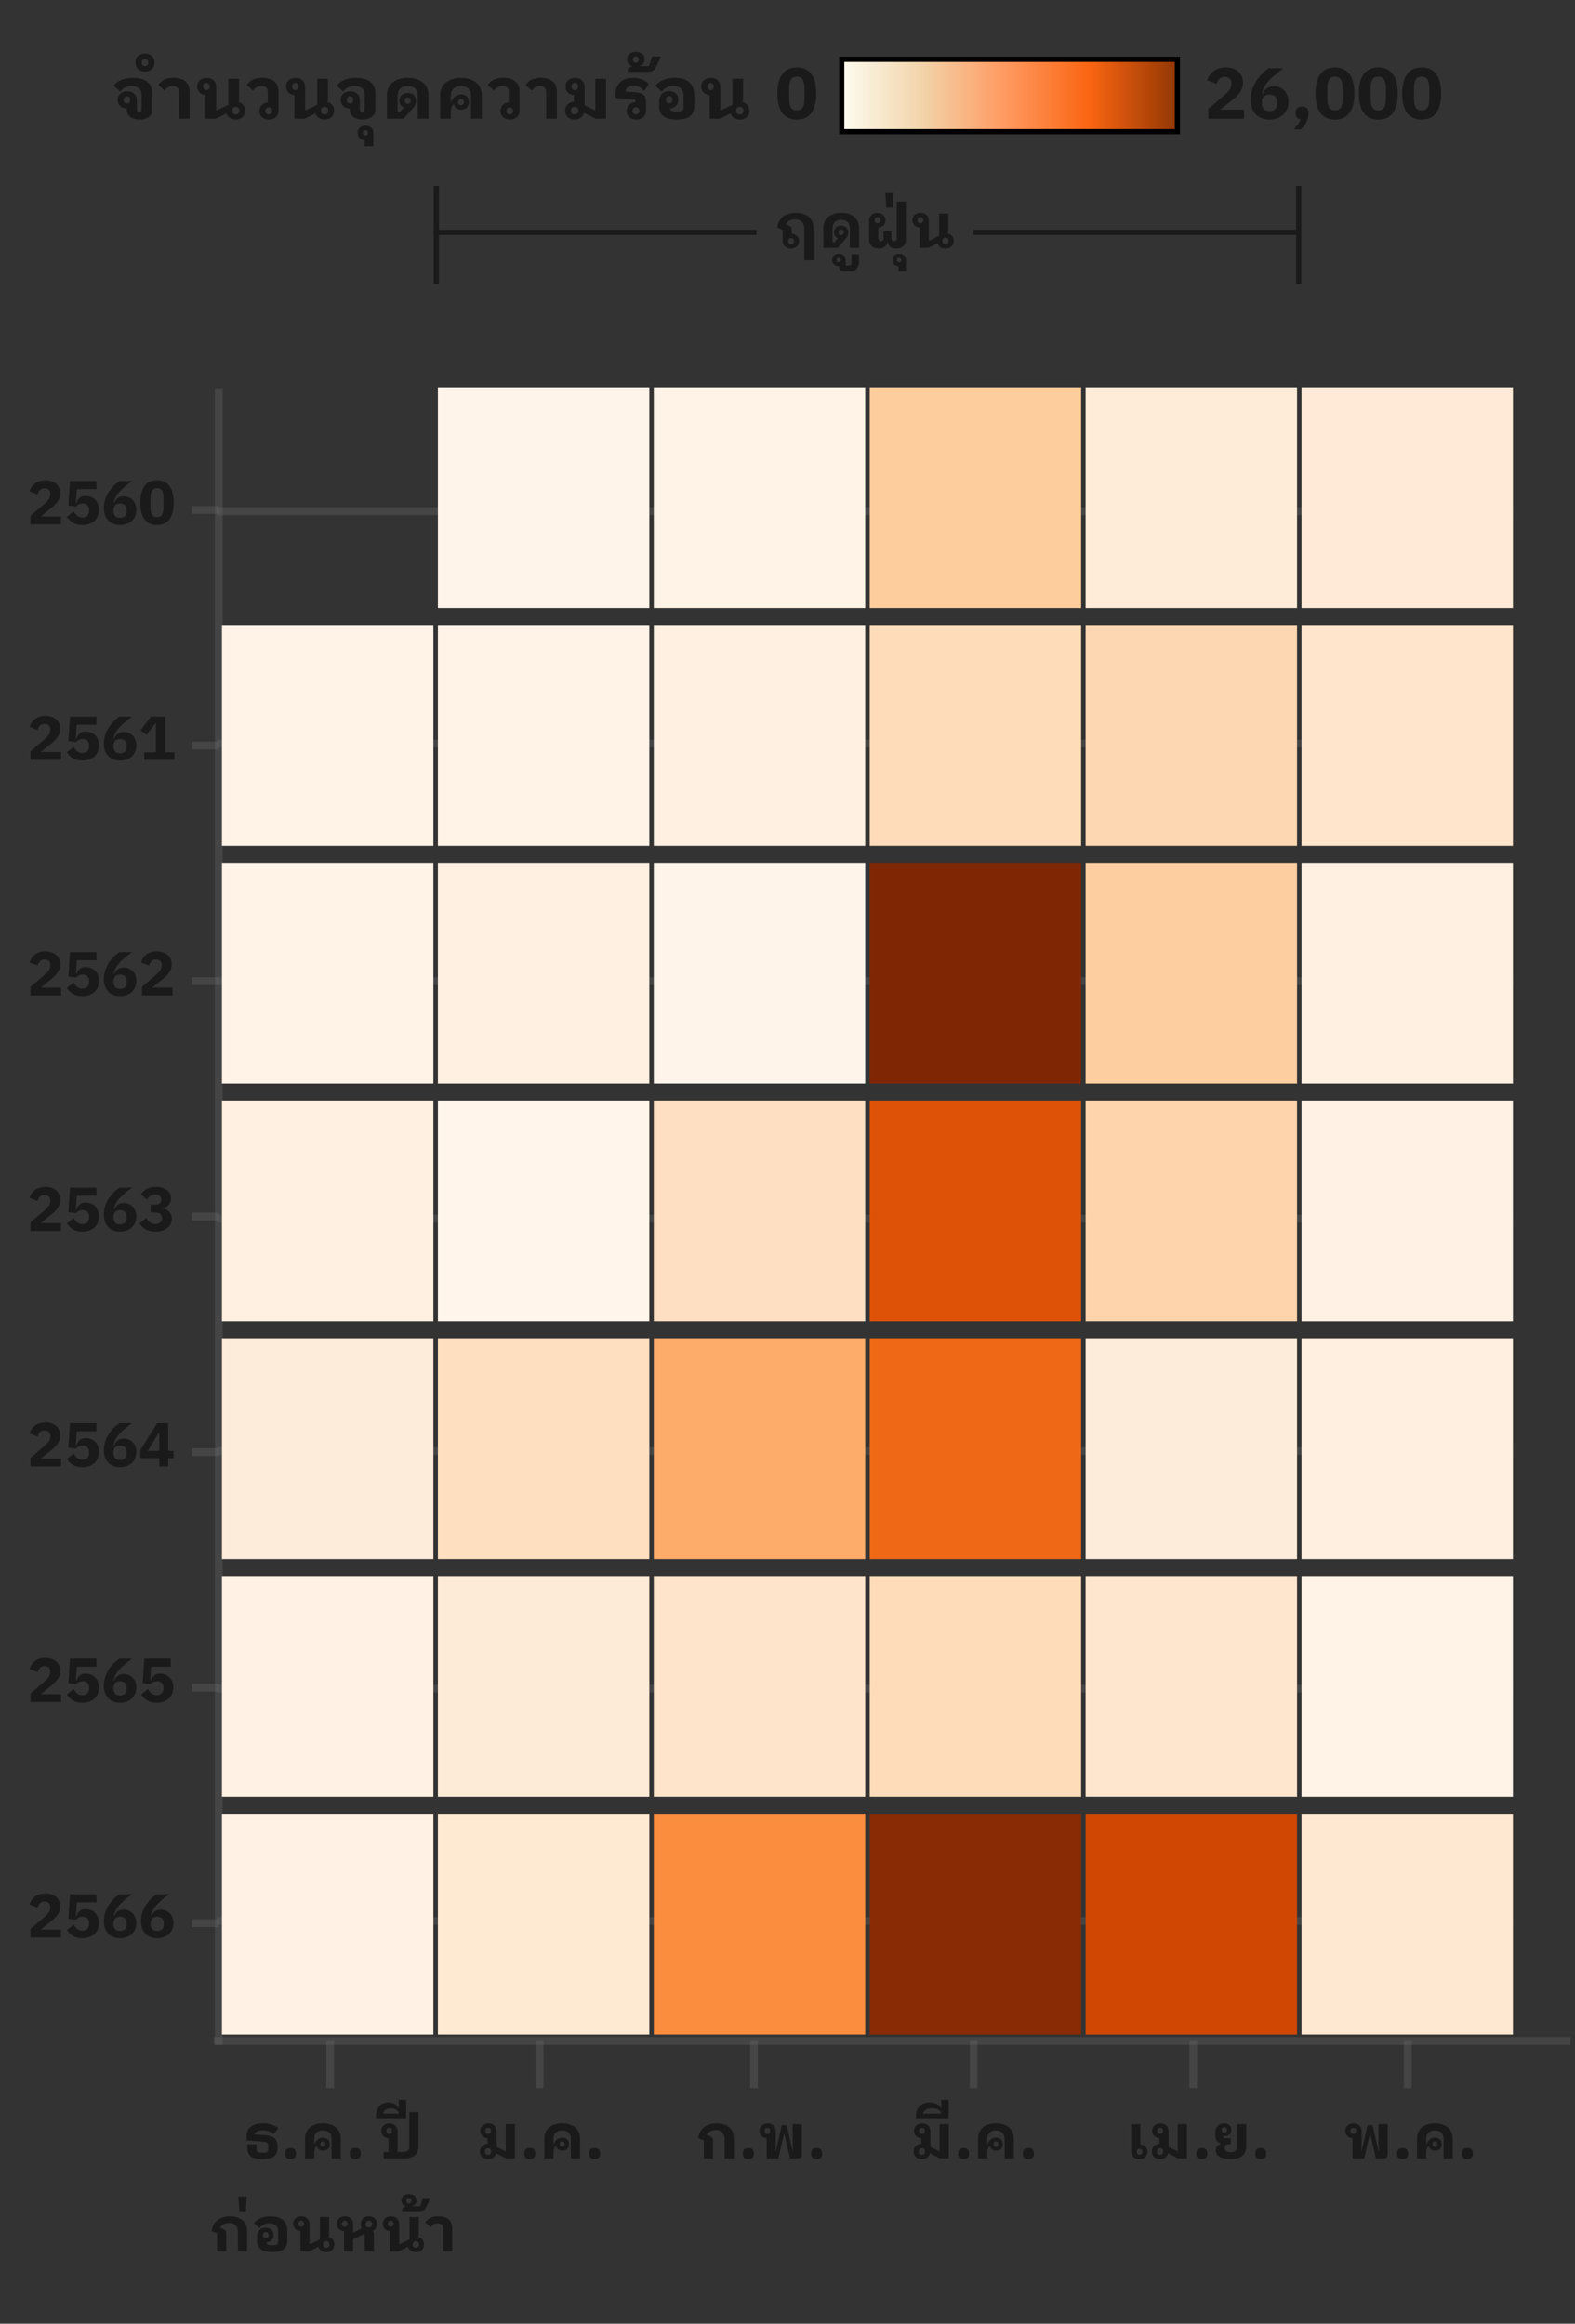
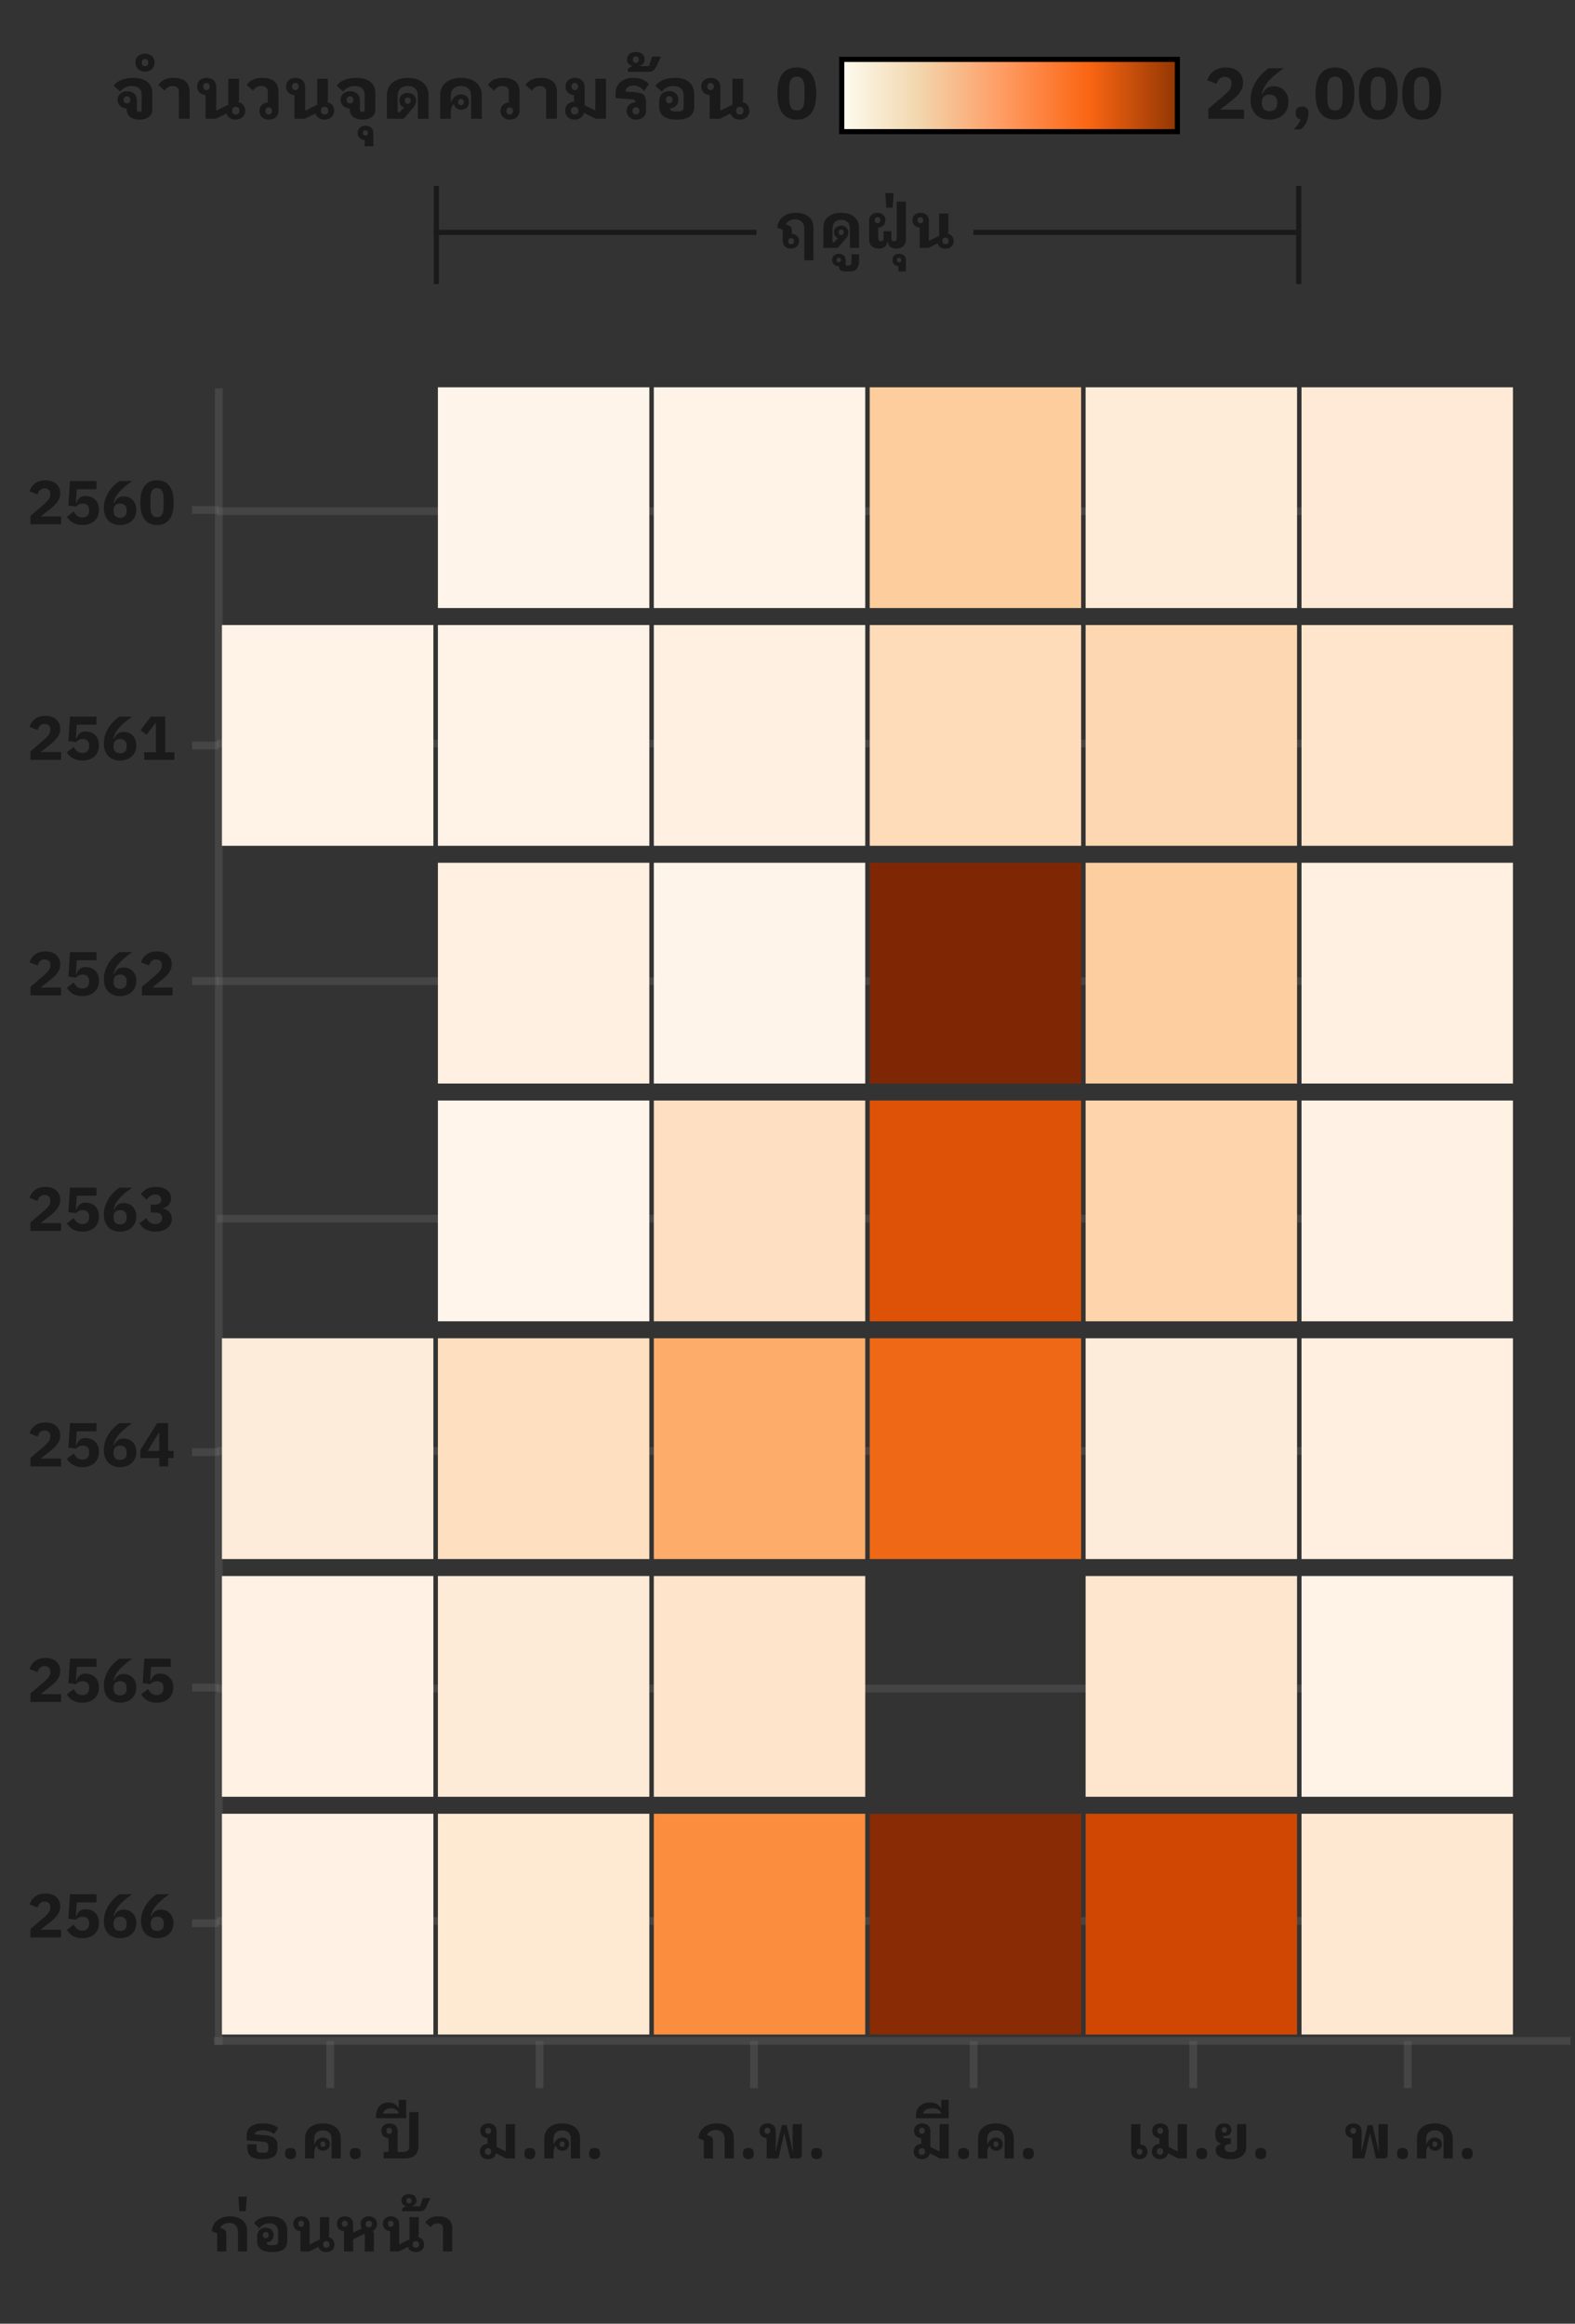
<svg xmlns="http://www.w3.org/2000/svg" width="305" height="450" viewBox="0 0 305 450" fill="none">
  <rect x="0" y="0" width="305" height="450" fill="#333333" stroke="none" />
  <path d="M42 372H293" stroke="#6E6E6E" stroke-opacity="0.3" stroke-width="1.5" />
  <path d="M42 327H293" stroke="#6E6E6E" stroke-opacity="0.3" stroke-width="1.5" />
  <path d="M42 281H293" stroke="#6E6E6E" stroke-opacity="0.3" stroke-width="1.5" />
  <path d="M42 236H293" stroke="#6E6E6E" stroke-opacity="0.3" stroke-width="1.5" />
  <path d="M42 190H293" stroke="#6E6E6E" stroke-opacity="0.3" stroke-width="1.5" />
  <path d="M42 144H293" stroke="#6E6E6E" stroke-opacity="0.3" stroke-width="1.5" />
  <path d="M42 99H293" stroke="#6E6E6E" stroke-opacity="0.3" stroke-width="1.5" />
  <path d="M42.18 395.239H303.379" stroke="#6E6E6E" stroke-opacity="0.3" stroke-width="1.5" stroke-linecap="square" />
  <path d="M63.946 395.239V404.365" stroke="#6E6E6E" stroke-opacity="0.3" stroke-width="1.5" />
  <path d="M50.821 418.144C48.385 418.144 47.904 417.112 47.904 415.972V415.264H49.681V416.104C49.681 416.56 49.812 416.884 50.461 416.884H51.181C51.828 416.884 51.961 416.56 51.961 416.104V415.648C51.961 415.12 51.781 414.82 50.88 414.748L47.761 414.496V413.536C47.761 412.06 48.913 411.208 50.977 411.208C52.297 411.208 53.221 411.58 53.88 412.132L53.041 413.272C52.62 412.876 51.828 412.564 50.856 412.564C49.908 412.564 49.333 412.864 49.333 413.332L51.108 413.476C52.608 413.596 53.736 413.92 53.736 415.516V415.972C53.736 417.112 53.257 418.144 50.821 418.144ZM56.258 418.132C55.538 418.132 55.202 417.724 55.202 417.172V416.932C55.202 416.38 55.538 415.972 56.258 415.972C56.978 415.972 57.314 416.38 57.314 416.932V417.172C57.314 417.724 56.978 418.132 56.258 418.132ZM59.073 418V414.076C59.073 412.36 60.405 411.208 62.529 411.208C64.653 411.208 65.985 412.36 65.985 414.076V418H64.209V414.196C64.209 413.164 63.585 412.564 62.529 412.564C61.473 412.564 60.849 413.164 60.849 414.196V415.252H60.909C61.149 414.52 61.761 413.956 62.541 413.956C63.297 413.956 63.861 414.436 63.861 415.228C63.861 416.02 63.297 416.5 62.541 416.5C61.929 416.5 61.461 416.116 61.353 415.552L61.329 415.54C60.933 415.912 60.849 416.428 60.849 417.04V418H59.073ZM62.529 415.756C62.817 415.756 63.009 415.54 63.009 415.228C63.009 414.916 62.817 414.7 62.529 414.7C62.241 414.7 62.049 414.916 62.049 415.228C62.049 415.54 62.241 415.756 62.529 415.756ZM68.809 418.132C68.089 418.132 67.753 417.724 67.753 417.172V416.932C67.753 416.38 68.089 415.972 68.809 415.972C69.529 415.972 69.865 416.38 69.865 416.932V417.172C69.865 417.724 69.529 418.132 68.809 418.132ZM74.292 416.74H75.228V414.076C74.412 414.004 73.836 413.476 73.836 412.648C73.836 411.76 74.508 411.208 75.42 411.208C76.332 411.208 77.004 411.784 77.004 412.72V416.74H78.168C78.852 416.74 79.26 416.38 79.26 415.768V409.036H81.036V415.72C81.036 417.16 80.04 418 78.36 418H74.292V416.74ZM75.372 413.236C75.696 413.236 75.924 413.008 75.924 412.648C75.924 412.288 75.696 412.06 75.372 412.06C75.048 412.06 74.82 412.288 74.82 412.648C74.82 413.008 75.048 413.236 75.372 413.236ZM72.828 410.212V409.732C72.828 408.172 73.787 407.152 75.228 407.152C76.127 407.152 76.823 407.56 77.171 408.232H77.219V406.648H78.659V410.212H72.828ZM75.707 408.28C74.903 408.28 74.291 408.7 74.183 409.3H77.231C77.124 408.7 76.523 408.28 75.707 408.28ZM42.049 436V432.508L40.993 432.076C41.149 430.324 42.541 429.208 44.533 429.208C46.597 429.208 47.857 430.312 47.857 432.016V436H46.081V432.244C46.081 431.26 45.529 430.48 44.389 430.48C43.573 430.48 42.901 430.9 42.637 431.44L43.081 431.608C43.657 431.824 43.825 432.064 43.825 432.64V436H42.049ZM46.173 425.38H47.781L47.601 428.212H46.353L46.173 425.38ZM52.711 436.144C50.839 436.144 49.795 435.436 49.795 433.996V433.12C49.795 432.1 50.431 431.404 51.439 431.404C52.327 431.404 52.987 431.956 52.987 432.844C52.987 433.684 52.399 434.224 51.583 434.284C51.643 434.608 51.895 434.788 52.339 434.788H53.083C53.587 434.788 53.851 434.536 53.851 434.116V432.052C53.851 431.128 53.215 430.564 52.195 430.564C51.115 430.564 50.587 431.056 50.239 431.512L49.183 430.54C49.699 429.82 50.695 429.208 52.423 429.208C54.511 429.208 55.627 430.24 55.627 432.004V433.996C55.627 435.436 54.583 436.144 52.711 436.144ZM51.463 433.432C51.787 433.432 52.027 433.204 52.027 432.844C52.027 432.484 51.787 432.256 51.463 432.256C51.139 432.256 50.899 432.484 50.899 432.844C50.899 433.204 51.139 433.432 51.463 433.432ZM63.18 436.144C62.424 436.144 61.848 435.76 61.656 435.124L59.88 436H58.176V432.076C57.36 432.004 56.784 431.476 56.784 430.648C56.784 429.76 57.456 429.208 58.368 429.208C59.28 429.208 59.952 429.784 59.952 430.72V434.62H60.024L61.956 433.672V429.352H63.732V432.7C63.732 432.856 63.72 433.036 63.612 433.216C64.296 433.372 64.764 433.912 64.764 434.656C64.764 435.556 64.104 436.144 63.18 436.144ZM63.18 435.292C63.564 435.292 63.78 435.052 63.78 434.752V434.56C63.78 434.26 63.564 434.02 63.18 434.02C62.796 434.02 62.58 434.26 62.58 434.56V434.752C62.58 435.052 62.796 435.292 63.18 435.292ZM58.32 431.236C58.644 431.236 58.872 431.008 58.872 430.648C58.872 430.288 58.644 430.06 58.32 430.06C57.996 430.06 57.768 430.288 57.768 430.648C57.768 431.008 57.996 431.236 58.32 431.236ZM68.39 436H66.614V432.076C65.798 432.004 65.222 431.476 65.222 430.648C65.222 429.76 65.894 429.208 66.806 429.208C67.718 429.208 68.39 429.784 68.39 430.72V432.364L70.082 431.536C69.926 431.308 69.842 431.02 69.842 430.696C69.842 429.796 70.502 429.208 71.426 429.208C72.35 429.208 73.01 429.796 73.01 430.696C73.01 431.32 72.686 431.8 72.194 432.028C72.338 432.172 72.41 432.364 72.41 432.592V436H70.634V432.592H70.55L68.39 433.66V436ZM71.426 431.332C71.81 431.332 72.026 431.092 72.026 430.792V430.6C72.026 430.3 71.81 430.06 71.426 430.06C71.042 430.06 70.826 430.3 70.826 430.6V430.792C70.826 431.092 71.042 431.332 71.426 431.332ZM66.758 431.236C67.082 431.236 67.31 431.008 67.31 430.648C67.31 430.288 67.082 430.06 66.758 430.06C66.434 430.06 66.206 430.288 66.206 430.648C66.206 431.008 66.434 431.236 66.758 431.236ZM80.536 436.144C79.78 436.144 79.204 435.76 79.012 435.124L77.236 436H75.532V432.076C74.716 432.004 74.14 431.476 74.14 430.648C74.14 429.76 74.812 429.208 75.724 429.208C76.636 429.208 77.308 429.784 77.308 430.72V434.62H77.38L79.312 433.672V429.352H81.088V432.7C81.088 432.856 81.076 433.036 80.968 433.216C81.652 433.372 82.12 433.912 82.12 434.656C82.12 435.556 81.46 436.144 80.536 436.144ZM80.536 435.292C80.92 435.292 81.136 435.052 81.136 434.752V434.56C81.136 434.26 80.92 434.02 80.536 434.02C80.152 434.02 79.936 434.26 79.936 434.56V434.752C79.936 435.052 80.152 435.292 80.536 435.292ZM75.676 431.236C76 431.236 76.228 431.008 76.228 430.648C76.228 430.288 76 430.06 75.676 430.06C75.352 430.06 75.124 430.288 75.124 430.648C75.124 431.008 75.352 431.236 75.676 431.236ZM77.875 428.212V427.66L78.595 427.24V427.228C78.055 427.084 77.731 426.712 77.731 426.172C77.731 425.404 78.295 424.912 79.195 424.912C80.095 424.912 80.659 425.404 80.659 426.172C80.659 426.628 80.407 427 79.915 427.168V427.264H81.367L81.895 425.68H83.347L82.711 427.096C82.303 427.996 81.991 428.212 81.115 428.212H77.875ZM79.195 426.712C79.507 426.712 79.687 426.508 79.687 426.184C79.687 425.86 79.507 425.656 79.195 425.656C78.883 425.656 78.703 425.86 78.703 426.184C78.703 426.508 78.883 426.712 79.195 426.712ZM87.571 436H85.795V431.56C85.795 430.948 85.483 430.564 84.763 430.564C84.079 430.564 83.695 430.924 83.419 431.32L82.363 430.408C82.867 429.664 83.587 429.208 84.895 429.208C86.647 429.208 87.571 430.024 87.571 431.512V436Z" fill="#1A1A1A" />
  <path d="M104.479 395.239V404.365" stroke="#6E6E6E" stroke-opacity="0.3" stroke-width="1.5" />
  <path d="M94.514 418.144C93.59 418.144 92.93 417.556 92.93 416.656C92.93 415.78 93.554 415.204 94.442 415.168C94.406 415.048 94.394 414.916 94.394 414.748V414.076C93.578 414.004 93.002 413.476 93.002 412.648C93.002 411.76 93.674 411.208 94.586 411.208C95.498 411.208 96.17 411.772 96.17 412.72V415.756L97.874 416.596H97.946V411.352H99.722V418H98.03L96.062 417.004C95.918 417.7 95.318 418.144 94.514 418.144ZM94.514 417.292C94.898 417.292 95.114 417.052 95.114 416.752V416.56C95.114 416.26 94.898 416.02 94.514 416.02C94.13 416.02 93.914 416.26 93.914 416.56V416.752C93.914 417.052 94.13 417.292 94.514 417.292ZM94.538 413.236C94.862 413.236 95.09 413.008 95.09 412.648C95.09 412.288 94.862 412.06 94.538 412.06C94.214 412.06 93.986 412.288 93.986 412.648C93.986 413.008 94.214 413.236 94.538 413.236ZM102.594 418.132C101.874 418.132 101.538 417.724 101.538 417.172V416.932C101.538 416.38 101.874 415.972 102.594 415.972C103.314 415.972 103.65 416.38 103.65 416.932V417.172C103.65 417.724 103.314 418.132 102.594 418.132ZM105.409 418V414.076C105.409 412.36 106.741 411.208 108.865 411.208C110.989 411.208 112.321 412.36 112.321 414.076V418H110.545V414.196C110.545 413.164 109.921 412.564 108.865 412.564C107.809 412.564 107.185 413.164 107.185 414.196V415.252H107.245C107.485 414.52 108.097 413.956 108.877 413.956C109.633 413.956 110.197 414.436 110.197 415.228C110.197 416.02 109.633 416.5 108.877 416.5C108.265 416.5 107.797 416.116 107.689 415.552L107.665 415.54C107.269 415.912 107.185 416.428 107.185 417.04V418H105.409ZM108.865 415.756C109.153 415.756 109.345 415.54 109.345 415.228C109.345 414.916 109.153 414.7 108.865 414.7C108.577 414.7 108.385 414.916 108.385 415.228C108.385 415.54 108.577 415.756 108.865 415.756ZM115.145 418.132C114.425 418.132 114.089 417.724 114.089 417.172V416.932C114.089 416.38 114.425 415.972 115.145 415.972C115.865 415.972 116.201 416.38 116.201 416.932V417.172C116.201 417.724 115.865 418.132 115.145 418.132Z" fill="#1A1A1A" />
  <path d="M146.013 395.239V404.365" stroke="#6E6E6E" stroke-opacity="0.3" stroke-width="1.5" />
  <path d="M136.295 418V414.508L135.239 414.076C135.395 412.324 136.787 411.208 138.779 411.208C140.843 411.208 142.103 412.312 142.103 414.016V418H140.327V414.244C140.327 413.26 139.775 412.48 138.635 412.48C137.819 412.48 137.147 412.9 136.883 413.44L137.327 413.608C137.903 413.824 138.071 414.064 138.071 414.64V418H136.295ZM144.926 418.132C144.206 418.132 143.87 417.724 143.87 417.172V416.932C143.87 416.38 144.206 415.972 144.926 415.972C145.646 415.972 145.982 416.38 145.982 416.932V417.172C145.982 417.724 145.646 418.132 144.926 418.132ZM148.461 418V414.076C147.645 414.004 147.069 413.476 147.069 412.648C147.069 411.76 147.741 411.208 148.653 411.208C149.565 411.208 150.237 411.784 150.237 412.72V414.724L150.177 416.548H150.237L151.401 411.544H152.337L153.501 416.548H153.561L153.501 414.724V411.352H155.277V417.208C155.277 417.676 155.049 418 154.533 418H153.009L151.893 413.188H151.845L150.729 418H148.461ZM148.605 413.236C148.929 413.236 149.157 413.008 149.157 412.648C149.157 412.288 148.929 412.06 148.605 412.06C148.281 412.06 148.053 412.288 148.053 412.648C148.053 413.008 148.281 413.236 148.605 413.236ZM158.145 418.132C157.425 418.132 157.089 417.724 157.089 417.172V416.932C157.089 416.38 157.425 415.972 158.145 415.972C158.865 415.972 159.201 416.38 159.201 416.932V417.172C159.201 417.724 158.865 418.132 158.145 418.132Z" fill="#1A1A1A" />
  <path d="M188.546 395.239V404.365" stroke="#6E6E6E" stroke-opacity="0.3" stroke-width="1.5" />
  <path d="M178.514 418.144C177.59 418.144 176.93 417.556 176.93 416.656C176.93 415.78 177.554 415.204 178.442 415.168C178.406 415.048 178.394 414.916 178.394 414.748V414.076C177.578 414.004 177.002 413.476 177.002 412.648C177.002 411.76 177.674 411.208 178.586 411.208C179.498 411.208 180.17 411.772 180.17 412.72V415.756L181.874 416.596H181.946V411.352H183.722V418H182.03L180.062 417.004C179.918 417.7 179.318 418.144 178.514 418.144ZM178.514 417.292C178.898 417.292 179.114 417.052 179.114 416.752V416.56C179.114 416.26 178.898 416.02 178.514 416.02C178.13 416.02 177.914 416.26 177.914 416.56V416.752C177.914 417.052 178.13 417.292 178.514 417.292ZM178.538 413.236C178.862 413.236 179.09 413.008 179.09 412.648C179.09 412.288 178.862 412.06 178.538 412.06C178.214 412.06 177.986 412.288 177.986 412.648C177.986 413.008 178.214 413.236 178.538 413.236ZM177.382 410.212V409.732C177.382 408.172 178.438 407.152 180.034 407.152C181.078 407.152 181.87 407.584 182.242 408.292H182.278V406.648H183.718V410.212H177.382ZM180.514 408.28C179.578 408.28 178.87 408.7 178.75 409.3H182.29C182.17 408.7 181.462 408.28 180.514 408.28ZM186.594 418.132C185.874 418.132 185.538 417.724 185.538 417.172V416.932C185.538 416.38 185.874 415.972 186.594 415.972C187.314 415.972 187.65 416.38 187.65 416.932V417.172C187.65 417.724 187.314 418.132 186.594 418.132ZM189.409 418V414.076C189.409 412.36 190.741 411.208 192.865 411.208C194.989 411.208 196.321 412.36 196.321 414.076V418H194.545V414.196C194.545 413.164 193.921 412.564 192.865 412.564C191.809 412.564 191.185 413.164 191.185 414.196V415.252H191.245C191.485 414.52 192.097 413.956 192.877 413.956C193.633 413.956 194.197 414.436 194.197 415.228C194.197 416.02 193.633 416.5 192.877 416.5C192.265 416.5 191.797 416.116 191.689 415.552L191.665 415.54C191.269 415.912 191.185 416.428 191.185 417.04V418H189.409ZM192.865 415.756C193.153 415.756 193.345 415.54 193.345 415.228C193.345 414.916 193.153 414.7 192.865 414.7C192.577 414.7 192.385 414.916 192.385 415.228C192.385 415.54 192.577 415.756 192.865 415.756ZM199.145 418.132C198.425 418.132 198.089 417.724 198.089 417.172V416.932C198.089 416.38 198.425 415.972 199.145 415.972C199.865 415.972 200.201 416.38 200.201 416.932V417.172C200.201 417.724 199.865 418.132 199.145 418.132Z" fill="#1A1A1A" />
  <path d="M231.079 395.239V404.365" stroke="#6E6E6E" stroke-opacity="0.3" stroke-width="1.5" />
  <path d="M220.63 418.144C219.718 418.144 219.046 417.568 219.046 416.632V411.352H220.822V415.276C221.626 415.348 222.214 415.888 222.214 416.704C222.214 417.592 221.542 418.144 220.63 418.144ZM220.678 417.292C221.002 417.292 221.23 417.064 221.23 416.704C221.23 416.344 221.002 416.116 220.678 416.116C220.354 416.116 220.126 416.344 220.126 416.704C220.126 417.064 220.354 417.292 220.678 417.292ZM224.639 418.144C223.715 418.144 223.055 417.556 223.055 416.656C223.055 415.78 223.679 415.204 224.567 415.168C224.531 415.048 224.519 414.916 224.519 414.748V414.076C223.703 414.004 223.127 413.476 223.127 412.648C223.127 411.76 223.799 411.208 224.711 411.208C225.623 411.208 226.295 411.772 226.295 412.72V415.756L227.999 416.596H228.071V411.352H229.847V418H228.155L226.187 417.004C226.043 417.7 225.443 418.144 224.639 418.144ZM224.639 417.292C225.023 417.292 225.239 417.052 225.239 416.752V416.56C225.239 416.26 225.023 416.02 224.639 416.02C224.255 416.02 224.039 416.26 224.039 416.56V416.752C224.039 417.052 224.255 417.292 224.639 417.292ZM224.663 413.236C224.987 413.236 225.215 413.008 225.215 412.648C225.215 412.288 224.987 412.06 224.663 412.06C224.339 412.06 224.111 412.288 224.111 412.648C224.111 413.008 224.339 413.236 224.663 413.236ZM232.719 418.132C231.999 418.132 231.663 417.724 231.663 417.172V416.932C231.663 416.38 231.999 415.972 232.719 415.972C233.439 415.972 233.775 416.38 233.775 416.932V417.172C233.775 417.724 233.439 418.132 232.719 418.132ZM238.342 415.24H237.982C237.406 415.24 237.166 415.6 237.166 415.972C237.166 416.464 237.55 416.764 238.114 416.764H238.51C239.122 416.764 239.554 416.416 239.554 415.804V411.352H241.33V415.672C241.33 417.28 240.25 418.144 238.306 418.144C236.554 418.144 235.426 417.52 235.426 416.416C235.426 415.66 235.906 415.324 236.482 415.18V415.132C235.678 414.904 235.354 414.34 235.354 413.608V412.948C235.354 411.928 236.002 411.208 237.082 411.208C237.898 411.208 238.462 411.712 238.462 412.504C238.462 413.224 237.898 413.68 237.214 413.68C237.082 413.68 236.962 413.668 236.842 413.62C236.842 413.932 236.998 414.088 237.418 414.088H238.342V415.24ZM237.094 413.02C237.382 413.02 237.598 412.804 237.598 412.48C237.598 412.156 237.382 411.94 237.094 411.94C236.806 411.94 236.59 412.156 236.59 412.48C236.59 412.804 236.806 413.02 237.094 413.02ZM244.145 418.132C243.425 418.132 243.089 417.724 243.089 417.172V416.932C243.089 416.38 243.425 415.972 244.145 415.972C244.865 415.972 245.201 416.38 245.201 416.932V417.172C245.201 417.724 244.865 418.132 244.145 418.132Z" fill="#1A1A1A" />
  <path d="M272.612 395.239V404.365" stroke="#6E6E6E" stroke-opacity="0.3" stroke-width="1.5" />
  <path d="M261.91 418V414.076C261.094 414.004 260.518 413.476 260.518 412.648C260.518 411.76 261.19 411.208 262.102 411.208C263.014 411.208 263.686 411.784 263.686 412.72V414.724L263.626 416.548H263.686L264.85 411.544H265.786L266.95 416.548H267.01L266.95 414.724V411.352H268.726V417.208C268.726 417.676 268.498 418 267.982 418H266.458L265.342 413.188H265.294L264.178 418H261.91ZM262.054 413.236C262.378 413.236 262.606 413.008 262.606 412.648C262.606 412.288 262.378 412.06 262.054 412.06C261.73 412.06 261.502 412.288 261.502 412.648C261.502 413.008 261.73 413.236 262.054 413.236ZM271.594 418.132C270.874 418.132 270.538 417.724 270.538 417.172V416.932C270.538 416.38 270.874 415.972 271.594 415.972C272.314 415.972 272.65 416.38 272.65 416.932V417.172C272.65 417.724 272.314 418.132 271.594 418.132ZM274.409 418V414.076C274.409 412.36 275.741 411.208 277.865 411.208C279.989 411.208 281.321 412.36 281.321 414.076V418H279.545V414.196C279.545 413.164 278.921 412.564 277.865 412.564C276.809 412.564 276.185 413.164 276.185 414.196V415.252H276.245C276.485 414.52 277.097 413.956 277.877 413.956C278.633 413.956 279.197 414.436 279.197 415.228C279.197 416.02 278.633 416.5 277.877 416.5C277.265 416.5 276.797 416.116 276.689 415.552L276.665 415.54C276.269 415.912 276.185 416.428 276.185 417.04V418H274.409ZM277.865 415.756C278.153 415.756 278.345 415.54 278.345 415.228C278.345 414.916 278.153 414.7 277.865 414.7C277.577 414.7 277.385 414.916 277.385 415.228C277.385 415.54 277.577 415.756 277.865 415.756ZM284.145 418.132C283.425 418.132 283.089 417.724 283.089 417.172V416.932C283.089 416.38 283.425 415.972 284.145 415.972C284.865 415.972 285.201 416.38 285.201 416.932V417.172C285.201 417.724 284.865 418.132 284.145 418.132Z" fill="#1A1A1A" />
  <path d="M42.366 395.239V75.956" stroke="#6E6E6E" stroke-opacity="0.3" stroke-width="1.5" stroke-linecap="square" />
  <path d="M42.365 372.433H37.208" stroke="#6E6E6E" stroke-opacity="0.3" stroke-width="1.5" />
  <path d="M11.831 373.692V375.204H5.903V373.56L8.483 371.352C9.419 370.548 9.743 370.08 9.743 369.372V369.204C9.743 368.568 9.179 368.244 8.639 368.244C7.847 368.244 7.463 368.784 7.295 369.42L5.723 368.82C6.095 367.656 7.067 366.684 8.807 366.684C10.619 366.684 11.663 367.752 11.663 369.204C11.663 370.644 10.631 371.52 9.431 372.468L7.871 373.692H11.831ZM18.678 366.828V368.4H14.874L14.694 371.052H14.79C15.126 370.26 15.522 369.72 16.59 369.72C18.018 369.72 19.17 370.704 19.17 372.384C19.17 374.088 18.018 375.348 15.954 375.348C14.334 375.348 13.47 374.592 12.966 373.74L14.274 372.708C14.634 373.356 15.102 373.884 15.966 373.884C16.83 373.884 17.274 373.344 17.274 372.528V372.432C17.274 371.664 16.794 371.184 16.014 371.184C15.366 371.184 14.934 371.52 14.718 371.772L13.242 371.568L13.554 366.828H18.678ZM23.257 375.348C21.265 375.348 20.113 374.04 20.113 372.024C20.113 369.672 21.685 367.8 23.113 366.828H25.597C23.557 368.292 22.333 369.432 21.997 371.028L22.105 371.064C22.393 370.428 22.885 369.804 23.953 369.804C25.333 369.804 26.401 370.824 26.401 372.408C26.401 374.124 25.165 375.348 23.257 375.348ZM23.257 373.944C24.049 373.944 24.529 373.488 24.529 372.672V372.456C24.529 371.64 24.049 371.184 23.257 371.184C22.465 371.184 21.985 371.64 21.985 372.456V372.672C21.985 373.488 22.465 373.944 23.257 373.944ZM30.453 375.348C28.461 375.348 27.309 374.04 27.309 372.024C27.309 369.672 28.881 367.8 30.309 366.828H32.793C30.753 368.292 29.529 369.432 29.193 371.028L29.301 371.064C29.589 370.428 30.081 369.804 31.149 369.804C32.529 369.804 33.597 370.824 33.597 372.408C33.597 374.124 32.361 375.348 30.453 375.348ZM30.453 373.944C31.245 373.944 31.725 373.488 31.725 372.672V372.456C31.725 371.64 31.245 371.184 30.453 371.184C29.661 371.184 29.181 371.64 29.181 372.456V372.672C29.181 373.488 29.661 373.944 30.453 373.944Z" fill="#1A1A1A" />
  <path d="M42.365 326.821H37.208" stroke="#6E6E6E" stroke-opacity="0.3" stroke-width="1.5" />
  <path d="M11.831 328.08V329.592H5.903V327.948L8.483 325.74C9.419 324.936 9.743 324.468 9.743 323.76V323.592C9.743 322.956 9.179 322.632 8.639 322.632C7.847 322.632 7.463 323.172 7.295 323.808L5.723 323.208C6.095 322.044 7.067 321.072 8.807 321.072C10.619 321.072 11.663 322.14 11.663 323.592C11.663 325.032 10.631 325.908 9.431 326.856L7.871 328.08H11.831ZM18.678 321.216V322.788H14.874L14.694 325.44H14.79C15.126 324.648 15.522 324.108 16.59 324.108C18.018 324.108 19.17 325.092 19.17 326.772C19.17 328.476 18.018 329.736 15.954 329.736C14.334 329.736 13.47 328.98 12.966 328.128L14.274 327.096C14.634 327.744 15.102 328.272 15.966 328.272C16.83 328.272 17.274 327.732 17.274 326.916V326.82C17.274 326.052 16.794 325.572 16.014 325.572C15.366 325.572 14.934 325.908 14.718 326.16L13.242 325.956L13.554 321.216H18.678ZM23.257 329.736C21.265 329.736 20.113 328.428 20.113 326.412C20.113 324.06 21.685 322.188 23.113 321.216H25.597C23.557 322.68 22.333 323.82 21.997 325.416L22.105 325.452C22.393 324.816 22.885 324.192 23.953 324.192C25.333 324.192 26.401 325.212 26.401 326.796C26.401 328.512 25.165 329.736 23.257 329.736ZM23.257 328.332C24.049 328.332 24.529 327.876 24.529 327.06V326.844C24.529 326.028 24.049 325.572 23.257 325.572C22.465 325.572 21.985 326.028 21.985 326.844V327.06C21.985 327.876 22.465 328.332 23.257 328.332ZM33.069 321.216V322.788H29.265L29.085 325.44H29.181C29.517 324.648 29.913 324.108 30.981 324.108C32.409 324.108 33.561 325.092 33.561 326.772C33.561 328.476 32.409 329.736 30.345 329.736C28.725 329.736 27.861 328.98 27.357 328.128L28.665 327.096C29.025 327.744 29.493 328.272 30.357 328.272C31.221 328.272 31.665 327.732 31.665 326.916V326.82C31.665 326.052 31.185 325.572 30.405 325.572C29.757 325.572 29.325 325.908 29.109 326.16L27.633 325.956L27.945 321.216H33.069Z" fill="#1A1A1A" />
  <path d="M42.365 281.209H37.208" stroke="#6E6E6E" stroke-opacity="0.3" stroke-width="1.5" />
  <path d="M11.831 282.468V283.98H5.903V282.336L8.483 280.128C9.419 279.324 9.743 278.856 9.743 278.148V277.98C9.743 277.344 9.179 277.02 8.639 277.02C7.847 277.02 7.463 277.56 7.295 278.196L5.723 277.596C6.095 276.432 7.067 275.46 8.807 275.46C10.619 275.46 11.663 276.528 11.663 277.98C11.663 279.42 10.631 280.296 9.431 281.244L7.871 282.468H11.831ZM18.678 275.604V277.176H14.874L14.694 279.828H14.79C15.126 279.036 15.522 278.496 16.59 278.496C18.018 278.496 19.17 279.48 19.17 281.16C19.17 282.864 18.018 284.124 15.954 284.124C14.334 284.124 13.47 283.368 12.966 282.516L14.274 281.484C14.634 282.132 15.102 282.66 15.966 282.66C16.83 282.66 17.274 282.12 17.274 281.304V281.208C17.274 280.44 16.794 279.96 16.014 279.96C15.366 279.96 14.934 280.296 14.718 280.548L13.242 280.344L13.554 275.604H18.678ZM23.257 284.124C21.265 284.124 20.113 282.816 20.113 280.8C20.113 278.448 21.685 276.576 23.113 275.604H25.597C23.557 277.068 22.333 278.208 21.997 279.804L22.105 279.84C22.393 279.204 22.885 278.58 23.953 278.58C25.333 278.58 26.401 279.6 26.401 281.184C26.401 282.9 25.165 284.124 23.257 284.124ZM23.257 282.72C24.049 282.72 24.529 282.264 24.529 281.448V281.232C24.529 280.416 24.049 279.96 23.257 279.96C22.465 279.96 21.985 280.416 21.985 281.232V281.448C21.985 282.264 22.465 282.72 23.257 282.72ZM32.565 283.98H30.849V282.372H27.165V280.836L30.429 275.604H32.565V280.98H33.621V282.372H32.565V283.98ZM30.729 277.464L28.605 280.98H30.849V277.464H30.729Z" fill="#1A1A1A" />
-   <path d="M42.365 235.598H37.208" stroke="#6E6E6E" stroke-opacity="0.3" stroke-width="1.5" />
  <path d="M11.831 236.857V238.369H5.903V236.725L8.483 234.517C9.419 233.713 9.743 233.245 9.743 232.537V232.369C9.743 231.733 9.179 231.409 8.639 231.409C7.847 231.409 7.463 231.949 7.295 232.585L5.723 231.985C6.095 230.821 7.067 229.849 8.807 229.849C10.619 229.849 11.663 230.917 11.663 232.369C11.663 233.809 10.631 234.685 9.431 235.633L7.871 236.857H11.831ZM18.678 229.993V231.565H14.874L14.694 234.217H14.79C15.126 233.425 15.522 232.885 16.59 232.885C18.018 232.885 19.17 233.869 19.17 235.549C19.17 237.253 18.018 238.513 15.954 238.513C14.334 238.513 13.47 237.757 12.966 236.905L14.274 235.873C14.634 236.521 15.102 237.049 15.966 237.049C16.83 237.049 17.274 236.509 17.274 235.693V235.597C17.274 234.829 16.794 234.349 16.014 234.349C15.366 234.349 14.934 234.685 14.718 234.937L13.242 234.733L13.554 229.993H18.678ZM23.257 238.513C21.265 238.513 20.113 237.205 20.113 235.189C20.113 232.837 21.685 230.965 23.113 229.993H25.597C23.557 231.457 22.333 232.597 21.997 234.193L22.105 234.229C22.393 233.593 22.885 232.969 23.953 232.969C25.333 232.969 26.401 233.989 26.401 235.573C26.401 237.289 25.165 238.513 23.257 238.513ZM23.257 237.109C24.049 237.109 24.529 236.653 24.529 235.837V235.621C24.529 234.805 24.049 234.349 23.257 234.349C22.465 234.349 21.985 234.805 21.985 235.621V235.837C21.985 236.653 22.465 237.109 23.257 237.109ZM29.169 233.305H29.949C30.837 233.305 31.233 232.921 31.233 232.405V232.321C31.233 231.721 30.813 231.313 30.105 231.313C29.433 231.313 28.821 231.673 28.401 232.309L27.273 231.253C27.909 230.425 28.725 229.849 30.165 229.849C31.965 229.849 33.129 230.725 33.129 232.069C33.129 233.137 32.397 233.797 31.533 233.953V234.025C32.529 234.205 33.273 234.889 33.273 236.041C33.273 237.541 31.989 238.513 30.093 238.513C28.389 238.513 27.537 237.757 26.997 236.905L28.329 235.873C28.689 236.557 29.193 237.049 30.093 237.049C30.909 237.049 31.389 236.605 31.389 235.909V235.837C31.389 235.153 30.837 234.805 29.925 234.805H29.169V233.305Z" fill="#1A1A1A" />
  <path d="M42.365 189.985H37.208" stroke="#6E6E6E" stroke-opacity="0.3" stroke-width="1.5" />
  <path d="M11.831 191.244V192.756H5.903V191.112L8.483 188.904C9.419 188.1 9.743 187.632 9.743 186.924V186.756C9.743 186.12 9.179 185.796 8.639 185.796C7.847 185.796 7.463 186.336 7.295 186.972L5.723 186.372C6.095 185.208 7.067 184.236 8.807 184.236C10.619 184.236 11.663 185.304 11.663 186.756C11.663 188.196 10.631 189.072 9.431 190.02L7.871 191.244H11.831ZM18.678 184.38V185.952H14.874L14.694 188.604H14.79C15.126 187.812 15.522 187.272 16.59 187.272C18.018 187.272 19.17 188.256 19.17 189.936C19.17 191.64 18.018 192.9 15.954 192.9C14.334 192.9 13.47 192.144 12.966 191.292L14.274 190.26C14.634 190.908 15.102 191.436 15.966 191.436C16.83 191.436 17.274 190.896 17.274 190.08V189.984C17.274 189.216 16.794 188.736 16.014 188.736C15.366 188.736 14.934 189.072 14.718 189.324L13.242 189.12L13.554 184.38H18.678ZM23.257 192.9C21.265 192.9 20.113 191.592 20.113 189.576C20.113 187.224 21.685 185.352 23.113 184.38H25.597C23.557 185.844 22.333 186.984 21.997 188.58L22.105 188.616C22.393 187.98 22.885 187.356 23.953 187.356C25.333 187.356 26.401 188.376 26.401 189.96C26.401 191.676 25.165 192.9 23.257 192.9ZM23.257 191.496C24.049 191.496 24.529 191.04 24.529 190.224V190.008C24.529 189.192 24.049 188.736 23.257 188.736C22.465 188.736 21.985 189.192 21.985 190.008V190.224C21.985 191.04 22.465 191.496 23.257 191.496ZM33.417 191.244V192.756H27.489V191.112L30.069 188.904C31.005 188.1 31.329 187.632 31.329 186.924V186.756C31.329 186.12 30.765 185.796 30.225 185.796C29.433 185.796 29.049 186.336 28.881 186.972L27.309 186.372C27.681 185.208 28.653 184.236 30.393 184.236C32.205 184.236 33.249 185.304 33.249 186.756C33.249 188.196 32.217 189.072 31.017 190.02L29.457 191.244H33.417Z" fill="#1A1A1A" />
  <path d="M42.365 144.374H37.208" stroke="#6E6E6E" stroke-opacity="0.3" stroke-width="1.5" />
  <path d="M11.831 145.633V147.145H5.903V145.501L8.483 143.293C9.419 142.489 9.743 142.021 9.743 141.313V141.145C9.743 140.509 9.179 140.185 8.639 140.185C7.847 140.185 7.463 140.725 7.295 141.361L5.723 140.761C6.095 139.597 7.067 138.625 8.807 138.625C10.619 138.625 11.663 139.693 11.663 141.145C11.663 142.585 10.631 143.461 9.431 144.409L7.871 145.633H11.831ZM18.678 138.769V140.341H14.874L14.694 142.993H14.79C15.126 142.201 15.522 141.661 16.59 141.661C18.018 141.661 19.17 142.645 19.17 144.325C19.17 146.029 18.018 147.289 15.954 147.289C14.334 147.289 13.47 146.533 12.966 145.681L14.274 144.649C14.634 145.297 15.102 145.825 15.966 145.825C16.83 145.825 17.274 145.285 17.274 144.469V144.373C17.274 143.605 16.794 143.125 16.014 143.125C15.366 143.125 14.934 143.461 14.718 143.713L13.242 143.509L13.554 138.769H18.678ZM23.257 147.289C21.265 147.289 20.113 145.981 20.113 143.965C20.113 141.613 21.685 139.741 23.113 138.769H25.597C23.557 140.233 22.333 141.373 21.997 142.969L22.105 143.005C22.393 142.369 22.885 141.745 23.953 141.745C25.333 141.745 26.401 142.765 26.401 144.349C26.401 146.065 25.165 147.289 23.257 147.289ZM23.257 145.885C24.049 145.885 24.529 145.429 24.529 144.613V144.397C24.529 143.581 24.049 143.125 23.257 143.125C22.465 143.125 21.985 143.581 21.985 144.397V144.613C21.985 145.429 22.465 145.885 23.257 145.885ZM33.765 147.145H27.933V145.693H30.189V140.077H30.081L28.377 142.309L27.225 141.409L29.229 138.769H31.989V145.693H33.765V147.145Z" fill="#1A1A1A" />
  <path d="M42.365 98.762H37.208" stroke="#6E6E6E" stroke-opacity="0.3" stroke-width="1.5" />
  <path d="M11.831 100.021V101.533H5.903V99.889L8.483 97.681C9.419 96.877 9.743 96.409 9.743 95.701V95.533C9.743 94.897 9.179 94.573 8.639 94.573C7.847 94.573 7.463 95.113 7.295 95.749L5.723 95.149C6.095 93.985 7.067 93.013 8.807 93.013C10.619 93.013 11.663 94.081 11.663 95.533C11.663 96.973 10.631 97.849 9.431 98.797L7.871 100.021H11.831ZM18.678 93.157V94.729H14.874L14.694 97.381H14.79C15.126 96.589 15.522 96.049 16.59 96.049C18.018 96.049 19.17 97.033 19.17 98.713C19.17 100.417 18.018 101.677 15.954 101.677C14.334 101.677 13.47 100.921 12.966 100.069L14.274 99.037C14.634 99.685 15.102 100.213 15.966 100.213C16.83 100.213 17.274 99.673 17.274 98.857V98.761C17.274 97.993 16.794 97.513 16.014 97.513C15.366 97.513 14.934 97.849 14.718 98.101L13.242 97.897L13.554 93.157H18.678ZM23.257 101.677C21.265 101.677 20.113 100.369 20.113 98.353C20.113 96.001 21.685 94.129 23.113 93.157H25.597C23.557 94.621 22.333 95.761 21.997 97.357L22.105 97.393C22.393 96.757 22.885 96.133 23.953 96.133C25.333 96.133 26.401 97.153 26.401 98.737C26.401 100.453 25.165 101.677 23.257 101.677ZM23.257 100.273C24.049 100.273 24.529 99.817 24.529 99.001V98.785C24.529 97.969 24.049 97.513 23.257 97.513C22.465 97.513 21.985 97.969 21.985 98.785V99.001C21.985 99.817 22.465 100.273 23.257 100.273ZM30.405 101.677C28.209 101.677 27.177 100.081 27.177 97.345C27.177 94.609 28.209 93.013 30.405 93.013C32.601 93.013 33.633 94.609 33.633 97.345C33.633 100.081 32.601 101.677 30.405 101.677ZM30.405 100.153C31.365 100.153 31.677 99.409 31.677 98.137V96.553C31.677 95.281 31.365 94.537 30.405 94.537C29.445 94.537 29.133 95.281 29.133 96.553V98.137C29.133 99.409 29.445 100.153 30.405 100.153Z" fill="#1A1A1A" />
  <path d="M125.744 75H84.803V117.751H125.744V75Z" fill="#FFF4E9" />
  <path d="M167.554 75H126.612V117.751H167.554V75Z" fill="#FFF3E7" />
  <path d="M209.363 75H168.422V117.751H209.363V75Z" fill="#FDCD9E" />
  <path d="M251.172 75H210.23V117.751H251.172V75Z" fill="#FEECD9" />
  <path d="M292.982 75H252.04V117.751H292.982V75Z" fill="#FEEAD6" />
  <path d="M83.923 121.042H42.981V163.793H83.923V121.042Z" fill="#FFF3E7" />
  <path d="M125.744 121.042H84.803V163.793H125.744V121.042Z" fill="#FFF3E7" />
  <path d="M167.554 121.042H126.612V163.793H167.554V121.042Z" fill="#FFF0E1" />
  <path d="M209.363 121.042H168.422V163.793H209.363V121.042Z" fill="#FEDBB9" />
  <path d="M251.172 121.042H210.23V163.793H251.172V121.042Z" fill="#FDD7B1" />
  <path d="M292.982 121.042H252.04V163.793H292.982V121.042Z" fill="#FEE5CC" />
-   <path d="M83.923 167.083H42.981V209.834H83.923V167.083Z" fill="#FFF3E7" />
  <path d="M125.744 167.083H84.803V209.834H125.744V167.083Z" fill="#FFF0E1" />
  <path d="M167.554 167.083H126.612V209.834H167.554V167.083Z" fill="#FFF4EA" />
  <path d="M209.363 167.083H168.422V209.834H209.363V167.083Z" fill="#7F2704" />
  <path d="M251.172 167.083H210.23V209.834H251.172V167.083Z" fill="#FDCEA0" />
  <path d="M292.982 167.083H252.04V209.834H292.982V167.083Z" fill="#FFF0E1" />
-   <path d="M83.923 213.124H42.981V255.875H83.923V213.124Z" fill="#FFF0E1" />
  <path d="M125.744 213.124H84.803V255.875H125.744V213.124Z" fill="#FFF5EB" />
  <path d="M167.554 213.124H126.612V255.875H167.554V213.124Z" fill="#FEDFC1" />
  <path d="M209.363 213.124H168.422V255.875H209.363V213.124Z" fill="#DE5207" />
  <path d="M251.172 213.124H210.23V255.875H251.172V213.124Z" fill="#FDD4AB" />
  <path d="M292.982 213.124H252.04V255.875H292.982V213.124Z" fill="#FFF2E5" />
  <path d="M83.923 259.166H42.981V301.917H83.923V259.166Z" fill="#FEECDA" />
  <path d="M125.744 259.166H84.803V301.917H125.744V259.166Z" fill="#FEE0C1" />
  <path d="M167.554 259.166H126.612V301.917H167.554V259.166Z" fill="#FDAC69" />
  <path d="M209.363 259.166H168.422V301.917H209.363V259.166Z" fill="#EE6815" />
  <path d="M251.172 259.166H210.23V301.917H251.172V259.166Z" fill="#FEECDA" />
  <path d="M292.982 259.166H252.04V301.917H292.982V259.166Z" fill="#FFEFE0" />
  <path d="M83.923 305.208H42.981V347.959H83.923V305.208Z" fill="#FFF1E3" />
  <path d="M125.744 305.208H84.803V347.959H125.744V305.208Z" fill="#FEEBD7" />
  <path d="M167.554 305.208H126.612V347.959H167.554V305.208Z" fill="#FEE4CA" />
-   <path d="M209.363 305.208H168.422V347.959H209.363V305.208Z" fill="#FEDCBA" />
  <path d="M251.172 305.208H210.23V347.959H251.172V305.208Z" fill="#FEE6CE" />
  <path d="M292.982 305.208H252.04V347.959H292.982V305.208Z" fill="#FFF3E8" />
  <path d="M83.923 351.248H42.981V393.999H83.923V351.248Z" fill="#FFF2E4" />
  <path d="M125.744 351.248H84.803V393.999H125.744V351.248Z" fill="#FEE9D3" />
  <path d="M167.554 351.248H126.612V393.999H167.554V351.248Z" fill="#FB8D3E" />
  <path d="M209.363 351.248H168.422V393.999H209.363V351.248Z" fill="#892B04" />
  <path d="M251.172 351.248H210.23V393.999H251.172V351.248Z" fill="#CF4703" />
  <path d="M292.982 351.248H252.04V393.999H292.982V351.248Z" fill="#FEE8D2" />
  <line x1="84.5" y1="36" x2="84.5" y2="55" stroke="#1A1A1A" />
  <line x1="84" y1="45" x2="146.5" y2="45" stroke="#1A1A1A" />
  <path d="M155.746 44.244C155.746 43.724 155.594 43.3 155.29 42.972C154.994 42.644 154.546 42.48 153.946 42.48C153.514 42.48 153.142 42.576 152.83 42.768C152.526 42.96 152.306 43.188 152.17 43.452L152.602 43.608C152.89 43.72 153.086 43.848 153.19 43.992C153.294 44.136 153.346 44.352 153.346 44.64V45.276C153.754 45.316 154.086 45.464 154.342 45.72C154.606 45.968 154.738 46.296 154.738 46.704C154.738 47.152 154.586 47.504 154.282 47.76C153.986 48.016 153.61 48.144 153.154 48.144C152.698 48.144 152.318 48.012 152.014 47.748C151.718 47.476 151.57 47.104 151.57 46.632V44.508L150.514 44.076C150.554 43.636 150.666 43.24 150.85 42.888C151.042 42.536 151.294 42.236 151.606 41.988C151.918 41.74 152.286 41.548 152.71 41.412C153.134 41.276 153.598 41.208 154.102 41.208C154.63 41.208 155.102 41.276 155.518 41.412C155.942 41.54 156.302 41.728 156.598 41.976C156.894 42.216 157.122 42.512 157.282 42.864C157.442 43.208 157.522 43.592 157.522 44.016V50.4H155.746V44.244ZM153.202 46.116C153.042 46.116 152.91 46.168 152.806 46.272C152.702 46.376 152.65 46.52 152.65 46.704C152.65 46.888 152.702 47.032 152.806 47.136C152.91 47.24 153.042 47.292 153.202 47.292C153.362 47.292 153.494 47.24 153.598 47.136C153.702 47.032 153.754 46.888 153.754 46.704C153.754 46.52 153.702 46.376 153.598 46.272C153.494 46.168 153.362 46.116 153.202 46.116ZM159.442 44.076C159.442 43.644 159.522 43.252 159.682 42.9C159.842 42.548 160.07 42.248 160.366 42C160.67 41.744 161.034 41.548 161.458 41.412C161.89 41.276 162.37 41.208 162.898 41.208C163.426 41.208 163.902 41.276 164.326 41.412C164.758 41.548 165.122 41.744 165.418 42C165.722 42.248 165.954 42.548 166.114 42.9C166.274 43.252 166.354 43.644 166.354 44.076V48H164.578V44.196C164.578 43.676 164.43 43.276 164.134 42.996C163.838 42.708 163.426 42.564 162.898 42.564C162.37 42.564 161.958 42.708 161.662 42.996C161.366 43.276 161.218 43.676 161.218 44.196V46.92H161.566L161.962 46.464L162.31 46.164C162.07 46.068 161.878 45.92 161.734 45.72C161.59 45.512 161.518 45.268 161.518 44.988C161.518 44.604 161.646 44.296 161.902 44.064C162.166 43.824 162.498 43.704 162.898 43.704C163.298 43.704 163.626 43.824 163.882 44.064C164.146 44.296 164.278 44.604 164.278 44.988C164.278 45.172 164.242 45.372 164.17 45.588C164.098 45.796 163.97 46.004 163.786 46.212L162.226 48H159.442V44.076ZM162.898 45.516C163.058 45.516 163.178 45.468 163.258 45.372C163.346 45.276 163.39 45.148 163.39 44.988C163.39 44.828 163.346 44.7 163.258 44.604C163.178 44.508 163.058 44.46 162.898 44.46C162.738 44.46 162.614 44.508 162.526 44.604C162.446 44.7 162.406 44.828 162.406 44.988C162.406 45.148 162.446 45.276 162.526 45.372C162.614 45.468 162.738 45.516 162.898 45.516ZM163.757 51.432H164.321C164.529 51.432 164.677 51.376 164.765 51.264C164.853 51.16 164.897 50.992 164.897 50.76V49.248H166.349V50.616C166.349 51.192 166.213 51.66 165.941 52.02C165.669 52.388 165.245 52.572 164.669 52.572H163.709C163.237 52.572 162.913 52.48 162.737 52.296C162.553 52.12 162.461 51.892 162.461 51.612V51.552H162.449C162.065 51.552 161.753 51.444 161.513 51.228C161.265 51.012 161.141 50.72 161.141 50.352C161.141 49.984 161.265 49.692 161.513 49.476C161.753 49.26 162.065 49.152 162.449 49.152C162.833 49.152 163.149 49.26 163.397 49.476C163.637 49.692 163.757 49.984 163.757 50.352V51.432ZM162.425 50.796C162.553 50.796 162.657 50.76 162.737 50.688C162.809 50.616 162.845 50.504 162.845 50.352C162.845 50.2 162.809 50.088 162.737 50.016C162.657 49.944 162.553 49.908 162.425 49.908C162.297 49.908 162.197 49.944 162.125 50.016C162.045 50.088 162.005 50.2 162.005 50.352C162.005 50.504 162.045 50.616 162.125 50.688C162.197 50.76 162.297 50.796 162.425 50.796ZM170.234 48.144C169.626 48.144 169.15 47.984 168.806 47.664C168.47 47.336 168.302 46.896 168.302 46.344V42.72C168.302 42.248 168.45 41.88 168.746 41.616C169.05 41.344 169.43 41.208 169.886 41.208C170.342 41.208 170.718 41.336 171.014 41.592C171.318 41.848 171.47 42.2 171.47 42.648C171.47 43.064 171.338 43.396 171.074 43.644C170.818 43.892 170.486 44.036 170.078 44.076V46.164C170.078 46.34 170.126 46.48 170.222 46.584C170.318 46.68 170.442 46.728 170.594 46.728C170.746 46.728 170.87 46.68 170.966 46.584C171.062 46.48 171.11 46.34 171.11 46.164V44.772H172.622V46.164C172.622 46.34 172.67 46.48 172.766 46.584C172.862 46.68 172.986 46.728 173.138 46.728C173.29 46.728 173.414 46.68 173.51 46.584C173.606 46.48 173.654 46.34 173.654 46.164V39.036H175.43V46.344C175.43 46.896 175.258 47.336 174.914 47.664C174.578 47.984 174.106 48.144 173.498 48.144C173.09 48.144 172.738 48.04 172.442 47.832C172.154 47.616 171.978 47.292 171.914 46.86H171.83C171.758 47.292 171.574 47.616 171.278 47.832C170.99 48.04 170.642 48.144 170.234 48.144ZM169.934 43.236C170.094 43.236 170.226 43.184 170.33 43.08C170.434 42.976 170.486 42.832 170.486 42.648C170.486 42.464 170.434 42.32 170.33 42.216C170.226 42.112 170.094 42.06 169.934 42.06C169.774 42.06 169.642 42.112 169.538 42.216C169.434 42.32 169.382 42.464 169.382 42.648C169.382 42.832 169.434 42.976 169.538 43.08C169.642 43.184 169.774 43.236 169.934 43.236ZM173.979 51.54C173.635 51.516 173.355 51.396 173.139 51.18C172.923 50.972 172.815 50.696 172.815 50.352C172.815 49.984 172.939 49.692 173.187 49.476C173.427 49.26 173.739 49.152 174.123 49.152C174.507 49.152 174.823 49.26 175.071 49.476C175.311 49.692 175.431 49.984 175.431 50.352V52.56H173.979V51.54ZM174.099 50.796C174.227 50.796 174.331 50.76 174.411 50.688C174.483 50.616 174.519 50.504 174.519 50.352C174.519 50.2 174.483 50.088 174.411 50.016C174.331 49.944 174.227 49.908 174.099 49.908C173.971 49.908 173.871 49.944 173.799 50.016C173.719 50.088 173.679 50.2 173.679 50.352C173.679 50.504 173.719 50.616 173.799 50.688C173.871 50.76 173.971 50.796 174.099 50.796ZM173.052 37.38L172.872 40.212H171.624L171.444 37.38H173.052ZM183.096 48.144C182.712 48.144 182.384 48.056 182.112 47.88C181.848 47.696 181.668 47.444 181.572 47.124L179.796 48H178.092V44.076C177.684 44.036 177.348 43.892 177.084 43.644C176.828 43.396 176.7 43.064 176.7 42.648C176.7 42.2 176.848 41.848 177.144 41.592C177.448 41.336 177.828 41.208 178.284 41.208C178.74 41.208 179.116 41.344 179.412 41.616C179.716 41.88 179.868 42.248 179.868 42.72V46.62H179.94L181.872 45.672V41.352H183.648V44.7C183.648 44.78 183.64 44.864 183.624 44.952C183.616 45.04 183.584 45.128 183.528 45.216C183.872 45.296 184.148 45.464 184.356 45.72C184.572 45.968 184.68 46.28 184.68 46.656C184.68 47.112 184.532 47.476 184.236 47.748C183.94 48.012 183.56 48.144 183.096 48.144ZM183.096 47.292C183.288 47.292 183.436 47.24 183.54 47.136C183.644 47.032 183.696 46.904 183.696 46.752V46.56C183.696 46.408 183.644 46.28 183.54 46.176C183.436 46.072 183.288 46.02 183.096 46.02C182.904 46.02 182.756 46.072 182.652 46.176C182.548 46.28 182.496 46.408 182.496 46.56V46.752C182.496 46.904 182.548 47.032 182.652 47.136C182.756 47.24 182.904 47.292 183.096 47.292ZM178.236 43.236C178.396 43.236 178.528 43.184 178.632 43.08C178.736 42.976 178.788 42.832 178.788 42.648C178.788 42.464 178.736 42.32 178.632 42.216C178.528 42.112 178.396 42.06 178.236 42.06C178.076 42.06 177.944 42.112 177.84 42.216C177.736 42.32 177.684 42.464 177.684 42.648C177.684 42.832 177.736 42.976 177.84 43.08C177.944 43.184 178.076 43.236 178.236 43.236Z" fill="#1A1A1A" />
  <line x1="188.5" y1="45" x2="251" y2="45" stroke="#1A1A1A" />
  <line x1="251.5" y1="36" x2="251.5" y2="55" stroke="#1A1A1A" />
  <path d="M27.023 23.168C25.553 23.168 24.545 22.426 24.545 21.25V21.026C23.523 20.984 22.781 20.34 22.781 19.346C22.781 18.324 23.579 17.666 24.643 17.666C25.749 17.666 26.505 18.338 26.505 19.43V21.194C26.505 21.53 26.715 21.684 26.967 21.684C27.219 21.684 27.429 21.53 27.429 21.194V18.296C27.429 17.232 26.701 16.658 25.525 16.658C24.489 16.658 23.747 17.092 23.271 17.722L21.997 16.588C22.753 15.678 23.901 15.076 25.763 15.076C28.255 15.076 29.501 16.238 29.501 18.058V21.25C29.501 22.426 28.493 23.168 27.023 23.168ZM24.587 20.032C24.965 20.032 25.245 19.766 25.245 19.346C25.245 18.926 24.965 18.66 24.587 18.66C24.209 18.66 23.929 18.926 23.929 19.346C23.929 19.766 24.209 20.032 24.587 20.032ZM28.074 13.858C26.996 13.858 26.226 13.214 26.226 12.122C26.226 11.03 26.996 10.386 28.074 10.386C29.152 10.386 29.922 11.03 29.922 12.122C29.922 13.214 29.152 13.858 28.074 13.858ZM28.074 12.808C28.466 12.808 28.704 12.556 28.704 12.234V12.01C28.704 11.688 28.466 11.436 28.074 11.436C27.682 11.436 27.444 11.688 27.444 12.01V12.234C27.444 12.556 27.682 12.808 28.074 12.808ZM36.722 23H34.651V17.82C34.651 17.106 34.286 16.658 33.447 16.658C32.648 16.658 32.2 17.078 31.878 17.54L30.646 16.476C31.235 15.608 32.075 15.076 33.6 15.076C35.645 15.076 36.722 16.028 36.722 17.764V23ZM45.646 23.168C44.764 23.168 44.092 22.72 43.868 21.978L41.796 23H39.808V18.422C38.856 18.338 38.184 17.722 38.184 16.756C38.184 15.72 38.968 15.076 40.032 15.076C41.096 15.076 41.88 15.748 41.88 16.84V21.39H41.964L44.218 20.284V15.244H46.29V19.15C46.29 19.332 46.276 19.542 46.15 19.752C46.948 19.934 47.494 20.564 47.494 21.432C47.494 22.482 46.724 23.168 45.646 23.168ZM45.646 22.174C46.094 22.174 46.346 21.894 46.346 21.544V21.32C46.346 20.97 46.094 20.69 45.646 20.69C45.198 20.69 44.946 20.97 44.946 21.32V21.544C44.946 21.894 45.198 22.174 45.646 22.174ZM39.976 17.442C40.354 17.442 40.62 17.176 40.62 16.756C40.62 16.336 40.354 16.07 39.976 16.07C39.598 16.07 39.332 16.336 39.332 16.756C39.332 17.176 39.598 17.442 39.976 17.442ZM52.089 23.168C51.025 23.168 50.241 22.524 50.241 21.488C50.241 20.536 50.913 19.906 51.865 19.822V17.834C51.865 17.106 51.501 16.658 50.619 16.658C49.793 16.658 49.331 17.078 49.009 17.54L47.777 16.476C48.365 15.608 49.233 15.076 50.773 15.076C52.859 15.076 53.937 16.028 53.937 17.764V21.404C53.937 22.496 53.153 23.168 52.089 23.168ZM52.033 22.174C52.411 22.174 52.677 21.908 52.677 21.488C52.677 21.068 52.411 20.802 52.033 20.802C51.655 20.802 51.389 21.068 51.389 21.488C51.389 21.908 51.655 22.174 52.033 22.174ZM62.858 23.168C61.977 23.168 61.304 22.72 61.081 21.978L59.008 23H57.02V18.422C56.069 18.338 55.397 17.722 55.397 16.756C55.397 15.72 56.181 15.076 57.245 15.076C58.309 15.076 59.093 15.748 59.093 16.84V21.39H59.176L61.431 20.284V15.244H63.502V19.15C63.502 19.332 63.489 19.542 63.362 19.752C64.16 19.934 64.707 20.564 64.707 21.432C64.707 22.482 63.937 23.168 62.858 23.168ZM62.858 22.174C63.306 22.174 63.559 21.894 63.559 21.544V21.32C63.559 20.97 63.306 20.69 62.858 20.69C62.41 20.69 62.158 20.97 62.158 21.32V21.544C62.158 21.894 62.41 22.174 62.858 22.174ZM57.188 17.442C57.566 17.442 57.833 17.176 57.833 16.756C57.833 16.336 57.566 16.07 57.188 16.07C56.81 16.07 56.544 16.336 56.544 16.756C56.544 17.176 56.81 17.442 57.188 17.442ZM70.212 23.168C68.742 23.168 67.734 22.426 67.734 21.25V21.026C66.712 20.984 65.97 20.34 65.97 19.346C65.97 18.324 66.768 17.666 67.832 17.666C68.938 17.666 69.694 18.338 69.694 19.43V21.194C69.694 21.53 69.904 21.684 70.156 21.684C70.408 21.684 70.618 21.53 70.618 21.194V18.296C70.618 17.232 69.89 16.658 68.714 16.658C67.678 16.658 66.936 17.092 66.46 17.722L65.186 16.588C65.942 15.678 67.09 15.076 68.952 15.076C71.444 15.076 72.69 16.238 72.69 18.058V21.25C72.69 22.426 71.682 23.168 70.212 23.168ZM67.776 20.032C68.154 20.032 68.434 19.766 68.434 19.346C68.434 18.926 68.154 18.66 67.776 18.66C67.398 18.66 67.118 18.926 67.118 19.346C67.118 19.766 67.398 20.032 67.776 20.032ZM70.611 28.32V27.13C69.813 27.074 69.253 26.542 69.253 25.744C69.253 24.89 69.897 24.344 70.779 24.344C71.661 24.344 72.305 24.89 72.305 25.744V28.32H70.611ZM70.751 26.262C71.045 26.262 71.241 26.094 71.241 25.744C71.241 25.394 71.045 25.226 70.751 25.226C70.457 25.226 70.261 25.394 70.261 25.744C70.261 26.094 70.457 26.262 70.751 26.262ZM74.925 23V18.422C74.925 16.42 76.479 15.076 78.957 15.076C81.435 15.076 82.989 16.42 82.989 18.422V23H80.917V18.562C80.917 17.358 80.189 16.658 78.957 16.658C77.725 16.658 76.997 17.358 76.997 18.562V21.74H77.403L77.865 21.208L78.271 20.858C77.711 20.634 77.347 20.144 77.347 19.486C77.347 18.59 78.033 17.988 78.957 17.988C79.881 17.988 80.567 18.59 80.567 19.486C80.567 19.906 80.413 20.438 79.993 20.914L78.173 23H74.925ZM78.957 20.102C79.321 20.102 79.531 19.85 79.531 19.486C79.531 19.122 79.321 18.87 78.957 18.87C78.593 18.87 78.383 19.122 78.383 19.486C78.383 19.85 78.593 20.102 78.957 20.102ZM85.233 23V18.422C85.233 16.42 86.787 15.076 89.265 15.076C91.743 15.076 93.297 16.42 93.297 18.422V23H91.225V18.562C91.225 17.358 90.497 16.658 89.265 16.658C88.033 16.658 87.305 17.358 87.305 18.562V19.794H87.375C87.655 18.94 88.369 18.282 89.279 18.282C90.161 18.282 90.819 18.842 90.819 19.766C90.819 20.69 90.161 21.25 89.279 21.25C88.565 21.25 88.019 20.802 87.893 20.144L87.865 20.13C87.403 20.564 87.305 21.166 87.305 21.88V23H85.233ZM89.265 20.382C89.601 20.382 89.825 20.13 89.825 19.766C89.825 19.402 89.601 19.15 89.265 19.15C88.929 19.15 88.705 19.402 88.705 19.766C88.705 20.13 88.929 20.382 89.265 20.382ZM98.765 23.168C97.701 23.168 96.917 22.524 96.917 21.488C96.917 20.536 97.589 19.906 98.541 19.822V17.834C98.541 17.106 98.177 16.658 97.295 16.658C96.469 16.658 96.007 17.078 95.685 17.54L94.453 16.476C95.041 15.608 95.909 15.076 97.449 15.076C99.535 15.076 100.613 16.028 100.613 17.764V21.404C100.613 22.496 99.829 23.168 98.765 23.168ZM98.709 22.174C99.087 22.174 99.353 21.908 99.353 21.488C99.353 21.068 99.087 20.802 98.709 20.802C98.331 20.802 98.065 21.068 98.065 21.488C98.065 21.908 98.331 22.174 98.709 22.174ZM107.844 23H105.772V17.82C105.772 17.106 105.408 16.658 104.568 16.658C103.77 16.658 103.322 17.078 103 17.54L101.768 16.476C102.356 15.608 103.196 15.076 104.722 15.076C106.766 15.076 107.844 16.028 107.844 17.764V23ZM111.282 23.168C110.204 23.168 109.434 22.482 109.434 21.432C109.434 20.41 110.162 19.738 111.198 19.696C111.156 19.556 111.142 19.402 111.142 19.206V18.422C110.19 18.338 109.518 17.722 109.518 16.756C109.518 15.72 110.302 15.076 111.366 15.076C112.43 15.076 113.214 15.734 113.214 16.84V20.382L115.202 21.362H115.286V15.244H117.358V23H115.384L113.088 21.838C112.92 22.65 112.22 23.168 111.282 23.168ZM111.282 22.174C111.73 22.174 111.982 21.894 111.982 21.544V21.32C111.982 20.97 111.73 20.69 111.282 20.69C110.834 20.69 110.582 20.97 110.582 21.32V21.544C110.582 21.894 110.834 22.174 111.282 22.174ZM111.31 17.442C111.688 17.442 111.954 17.176 111.954 16.756C111.954 16.336 111.688 16.07 111.31 16.07C110.932 16.07 110.666 16.336 110.666 16.756C110.666 17.176 110.932 17.442 111.31 17.442ZM123.231 23.168C122.167 23.168 121.355 22.51 121.355 21.474C121.355 20.494 122.069 19.864 123.049 19.794V19.724C123.049 19.43 122.923 19.29 122.475 19.248L119.199 18.982V18.156C119.199 16.252 120.557 15.076 122.545 15.076C124.015 15.076 124.883 15.482 125.667 16.28L124.729 17.624C124.239 16.98 123.455 16.56 122.671 16.56C121.705 16.56 121.201 17.022 121.145 17.722L122.839 17.848C124.239 17.946 125.107 18.212 125.107 19.794V21.474C125.107 22.51 124.295 23.168 123.231 23.168ZM123.147 20.774C122.755 20.774 122.475 21.054 122.475 21.474C122.475 21.894 122.755 22.174 123.147 22.174C123.539 22.174 123.819 21.894 123.819 21.474C123.819 21.054 123.539 20.774 123.147 20.774ZM121.592 13.914V13.27L122.432 12.78V12.766C121.802 12.598 121.424 12.164 121.424 11.534C121.424 10.638 122.082 10.064 123.132 10.064C124.182 10.064 124.84 10.638 124.84 11.534C124.84 12.066 124.546 12.5 123.972 12.696V12.808H125.666L126.282 10.96H127.976L127.234 12.612C126.758 13.662 126.394 13.914 125.372 13.914H121.592ZM123.132 12.164C123.496 12.164 123.706 11.926 123.706 11.548C123.706 11.17 123.496 10.932 123.132 10.932C122.768 10.932 122.558 11.17 122.558 11.548C122.558 11.926 122.768 12.164 123.132 12.164ZM131.049 23.168C128.865 23.168 127.647 22.342 127.647 20.662V19.64C127.647 18.45 128.389 17.638 129.565 17.638C130.601 17.638 131.371 18.282 131.371 19.318C131.371 20.298 130.685 20.928 129.733 20.998C129.803 21.376 130.097 21.586 130.615 21.586H131.483C132.071 21.586 132.379 21.292 132.379 20.802V18.394C132.379 17.316 131.637 16.658 130.447 16.658C129.187 16.658 128.571 17.232 128.165 17.764L126.933 16.63C127.535 15.79 128.697 15.076 130.713 15.076C133.149 15.076 134.451 16.28 134.451 18.338V20.662C134.451 22.342 133.233 23.168 131.049 23.168ZM129.593 20.004C129.971 20.004 130.251 19.738 130.251 19.318C130.251 18.898 129.971 18.632 129.593 18.632C129.215 18.632 128.935 18.898 128.935 19.318C128.935 19.738 129.215 20.004 129.593 20.004ZM143.263 23.168C142.381 23.168 141.709 22.72 141.485 21.978L139.413 23H137.425V18.422C136.473 18.338 135.801 17.722 135.801 16.756C135.801 15.72 136.585 15.076 137.649 15.076C138.713 15.076 139.497 15.748 139.497 16.84V21.39H139.581L141.835 20.284V15.244H143.907V19.15C143.907 19.332 143.893 19.542 143.767 19.752C144.565 19.934 145.111 20.564 145.111 21.432C145.111 22.482 144.341 23.168 143.263 23.168ZM143.263 22.174C143.711 22.174 143.963 21.894 143.963 21.544V21.32C143.963 20.97 143.711 20.69 143.263 20.69C142.815 20.69 142.563 20.97 142.563 21.32V21.544C142.563 21.894 142.815 22.174 143.263 22.174ZM137.593 17.442C137.971 17.442 138.237 17.176 138.237 16.756C138.237 16.336 137.971 16.07 137.593 16.07C137.215 16.07 136.949 16.336 136.949 16.756C136.949 17.176 137.215 17.442 137.593 17.442Z" fill="#1A1A1A" />
  <path d="M154.305 23.168C151.743 23.168 150.539 21.306 150.539 18.114C150.539 14.922 151.743 13.06 154.305 13.06C156.867 13.06 158.071 14.922 158.071 18.114C158.071 21.306 156.867 23.168 154.305 23.168ZM154.305 21.39C155.425 21.39 155.789 20.522 155.789 19.038V17.19C155.789 15.706 155.425 14.838 154.305 14.838C153.185 14.838 152.821 15.706 152.821 17.19V19.038C152.821 20.522 153.185 21.39 154.305 21.39Z" fill="#1A1A1A" />
  <rect x="163" y="11.5" width="65" height="14" fill="url(#paint0_linear_759_8951)" stroke="black" />
  <path d="M240.907 21.236V23H233.991V21.082L237.001 18.506C238.093 17.568 238.471 17.022 238.471 16.196V16C238.471 15.258 237.813 14.88 237.183 14.88C236.259 14.88 235.811 15.51 235.615 16.252L233.781 15.552C234.215 14.194 235.349 13.06 237.379 13.06C239.493 13.06 240.711 14.306 240.711 16C240.711 17.68 239.507 18.702 238.107 19.808L236.287 21.236H240.907ZM245.844 23.168C243.52 23.168 242.176 21.642 242.176 19.29C242.176 16.546 244.01 14.362 245.676 13.228H248.574C246.194 14.936 244.766 16.266 244.374 18.128L244.5 18.17C244.836 17.428 245.41 16.7 246.656 16.7C248.266 16.7 249.512 17.89 249.512 19.738C249.512 21.74 248.07 23.168 245.844 23.168ZM245.844 21.53C246.768 21.53 247.328 20.998 247.328 20.046V19.794C247.328 18.842 246.768 18.31 245.844 18.31C244.92 18.31 244.36 18.842 244.36 19.794V20.046C244.36 20.998 244.92 21.53 245.844 21.53ZM252.152 20.634C252.992 20.634 253.384 21.11 253.384 21.754V22.034C253.384 23.168 252.782 24.372 251.886 25.058H250.486C251.144 24.442 251.62 23.868 251.858 23.126C251.214 23.014 250.92 22.58 250.92 22.034V21.754C250.92 21.11 251.312 20.634 252.152 20.634ZM258.516 23.168C255.954 23.168 254.75 21.306 254.75 18.114C254.75 14.922 255.954 13.06 258.516 13.06C261.078 13.06 262.282 14.922 262.282 18.114C262.282 21.306 261.078 23.168 258.516 23.168ZM258.516 21.39C259.636 21.39 260 20.522 260 19.038V17.19C260 15.706 259.636 14.838 258.516 14.838C257.396 14.838 257.032 15.706 257.032 17.19V19.038C257.032 20.522 257.396 21.39 258.516 21.39ZM266.911 23.168C264.349 23.168 263.145 21.306 263.145 18.114C263.145 14.922 264.349 13.06 266.911 13.06C269.473 13.06 270.677 14.922 270.677 18.114C270.677 21.306 269.473 23.168 266.911 23.168ZM266.911 21.39C268.031 21.39 268.395 20.522 268.395 19.038V17.19C268.395 15.706 268.031 14.838 266.911 14.838C265.791 14.838 265.427 15.706 265.427 17.19V19.038C265.427 20.522 265.791 21.39 266.911 21.39ZM275.305 23.168C272.743 23.168 271.539 21.306 271.539 18.114C271.539 14.922 272.743 13.06 275.305 13.06C277.867 13.06 279.071 14.922 279.071 18.114C279.071 21.306 277.867 23.168 275.305 23.168ZM275.305 21.39C276.425 21.39 276.789 20.522 276.789 19.038V17.19C276.789 15.706 276.425 14.838 275.305 14.838C274.185 14.838 273.821 15.706 273.821 17.19V19.038C273.821 20.522 274.185 21.39 275.305 21.39Z" fill="#1A1A1A" />
  <defs>
    <linearGradient id="paint0_linear_759_8951" x1="162.5" y1="11" x2="228.5" y2="11" gradientUnits="userSpaceOnUse">
      <stop stop-color="#FEFDF2" />
      <stop offset="0.233" stop-color="#F2D6AD" />
      <stop offset="0.484" stop-color="#FF9A61" />
      <stop offset="0.734" stop-color="#FA6512" />
      <stop offset="0.984" stop-color="#953804" />
    </linearGradient>
  </defs>
</svg>